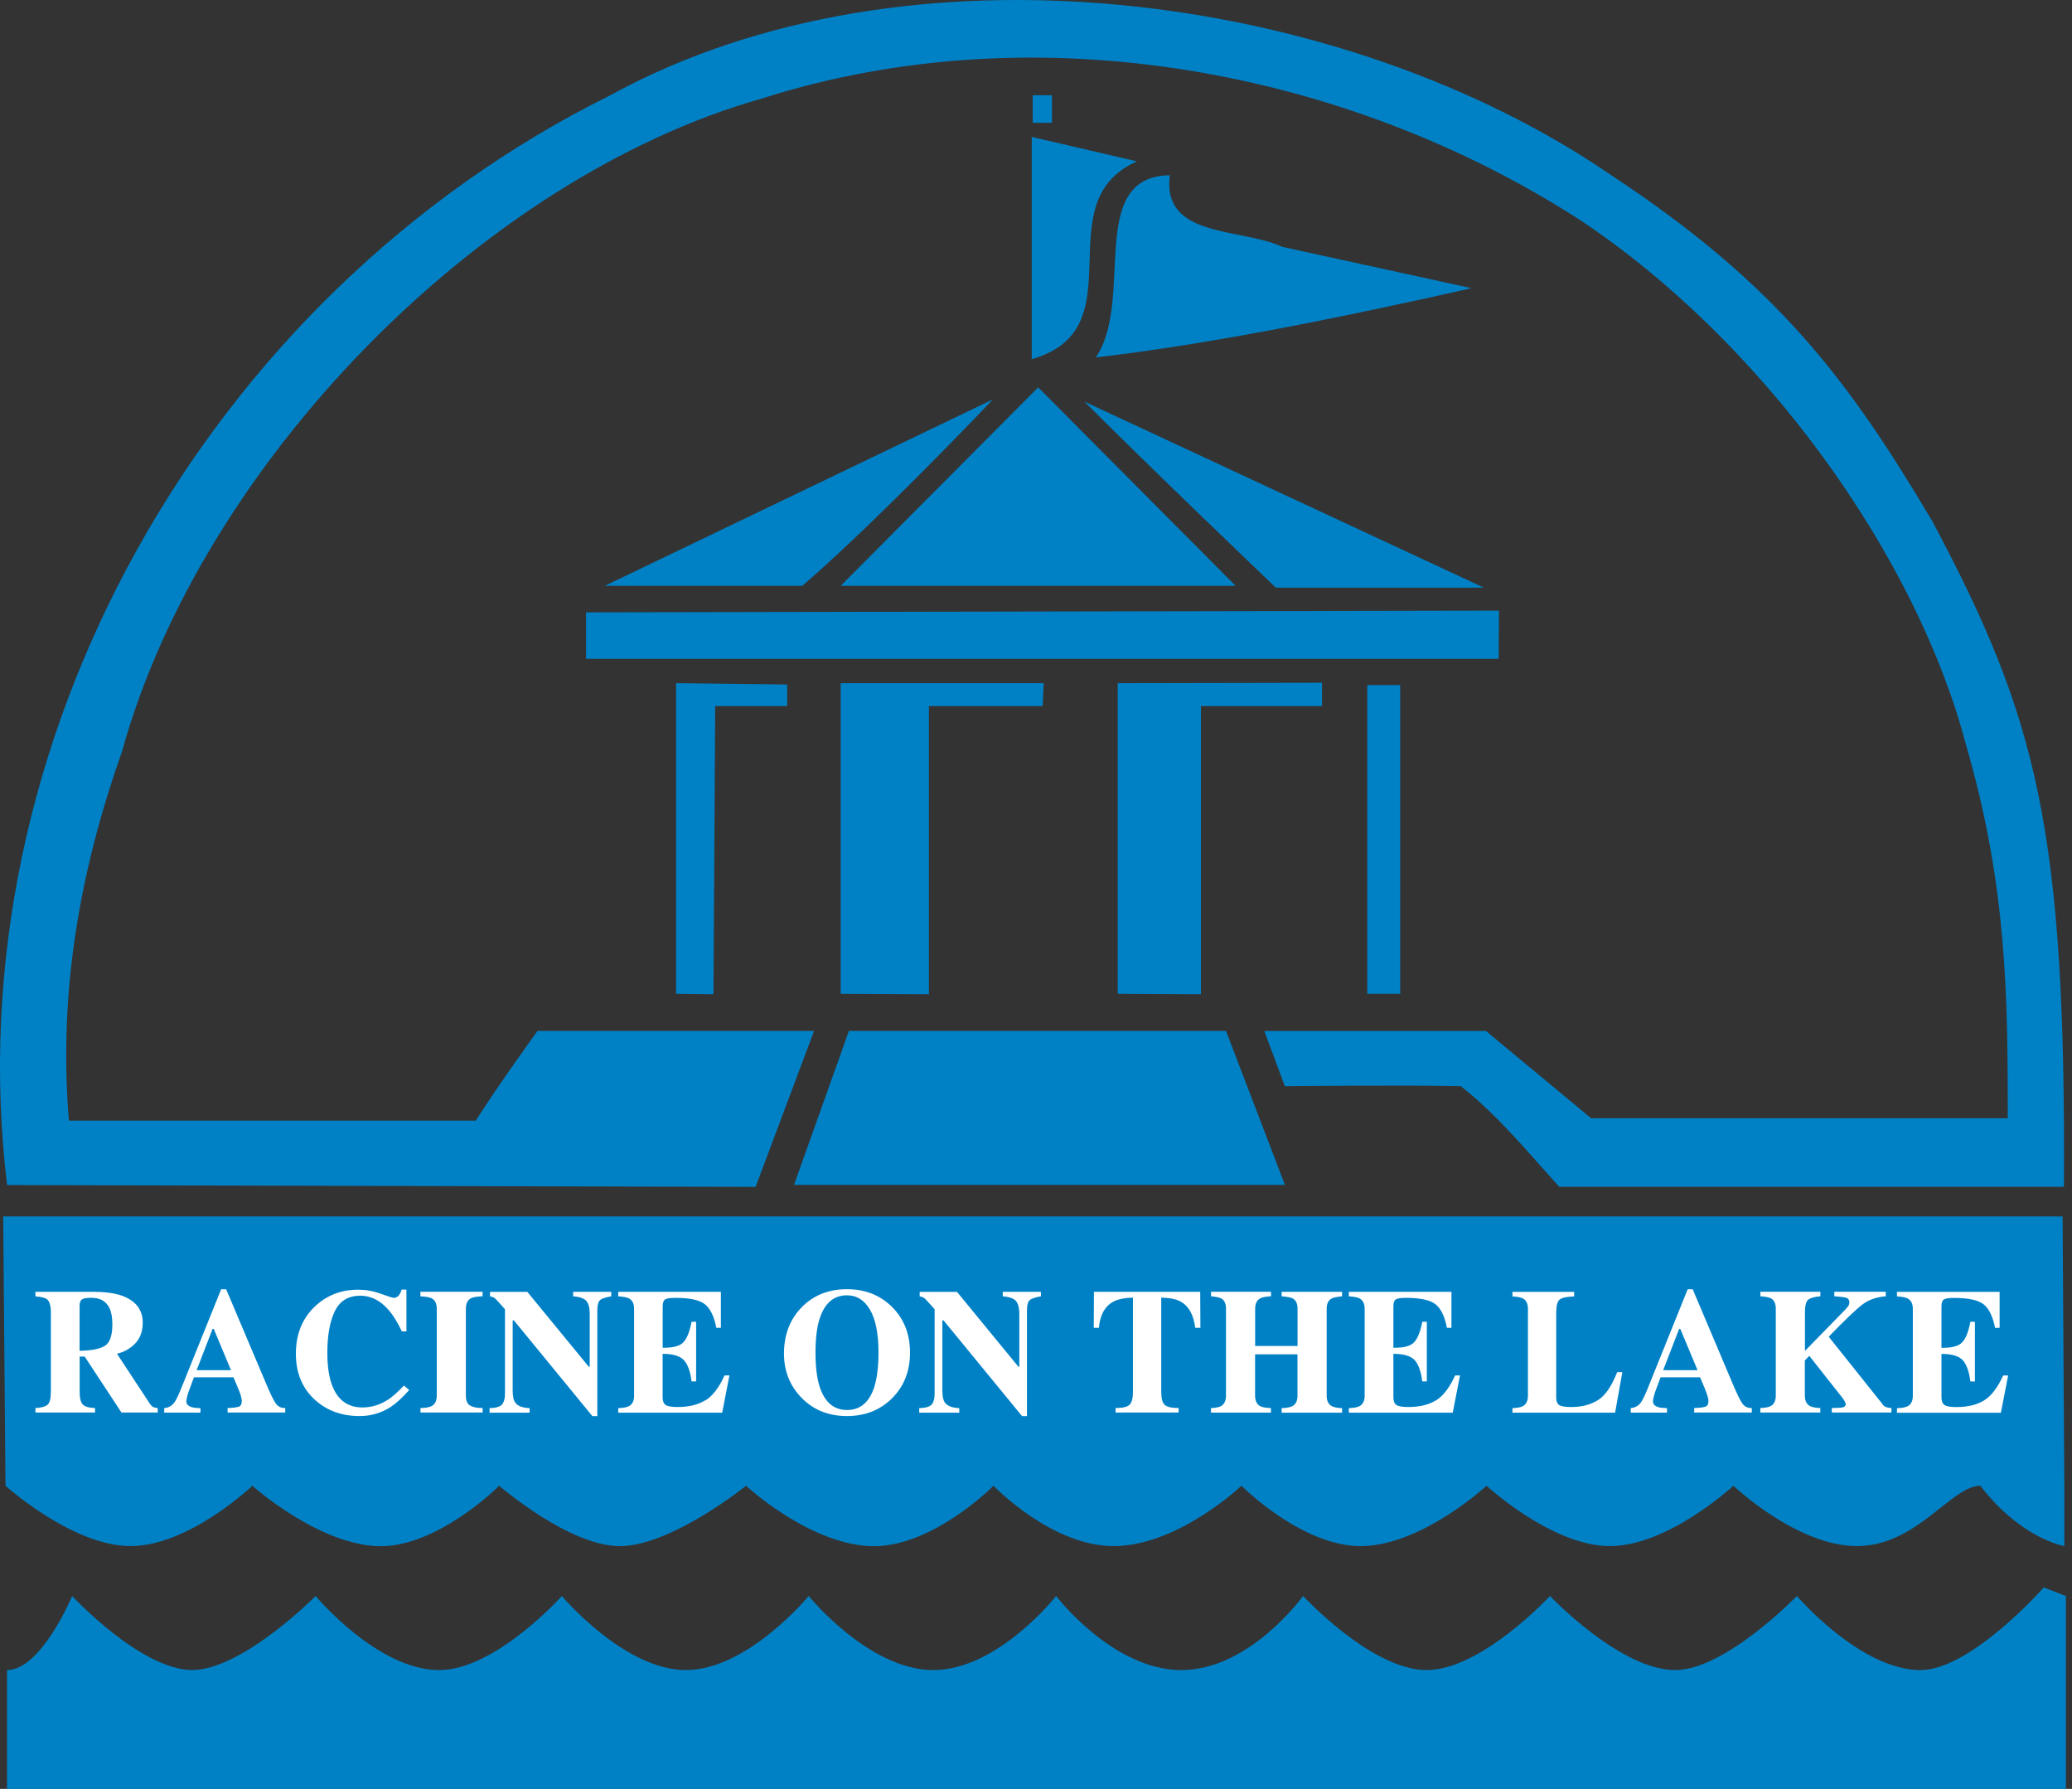
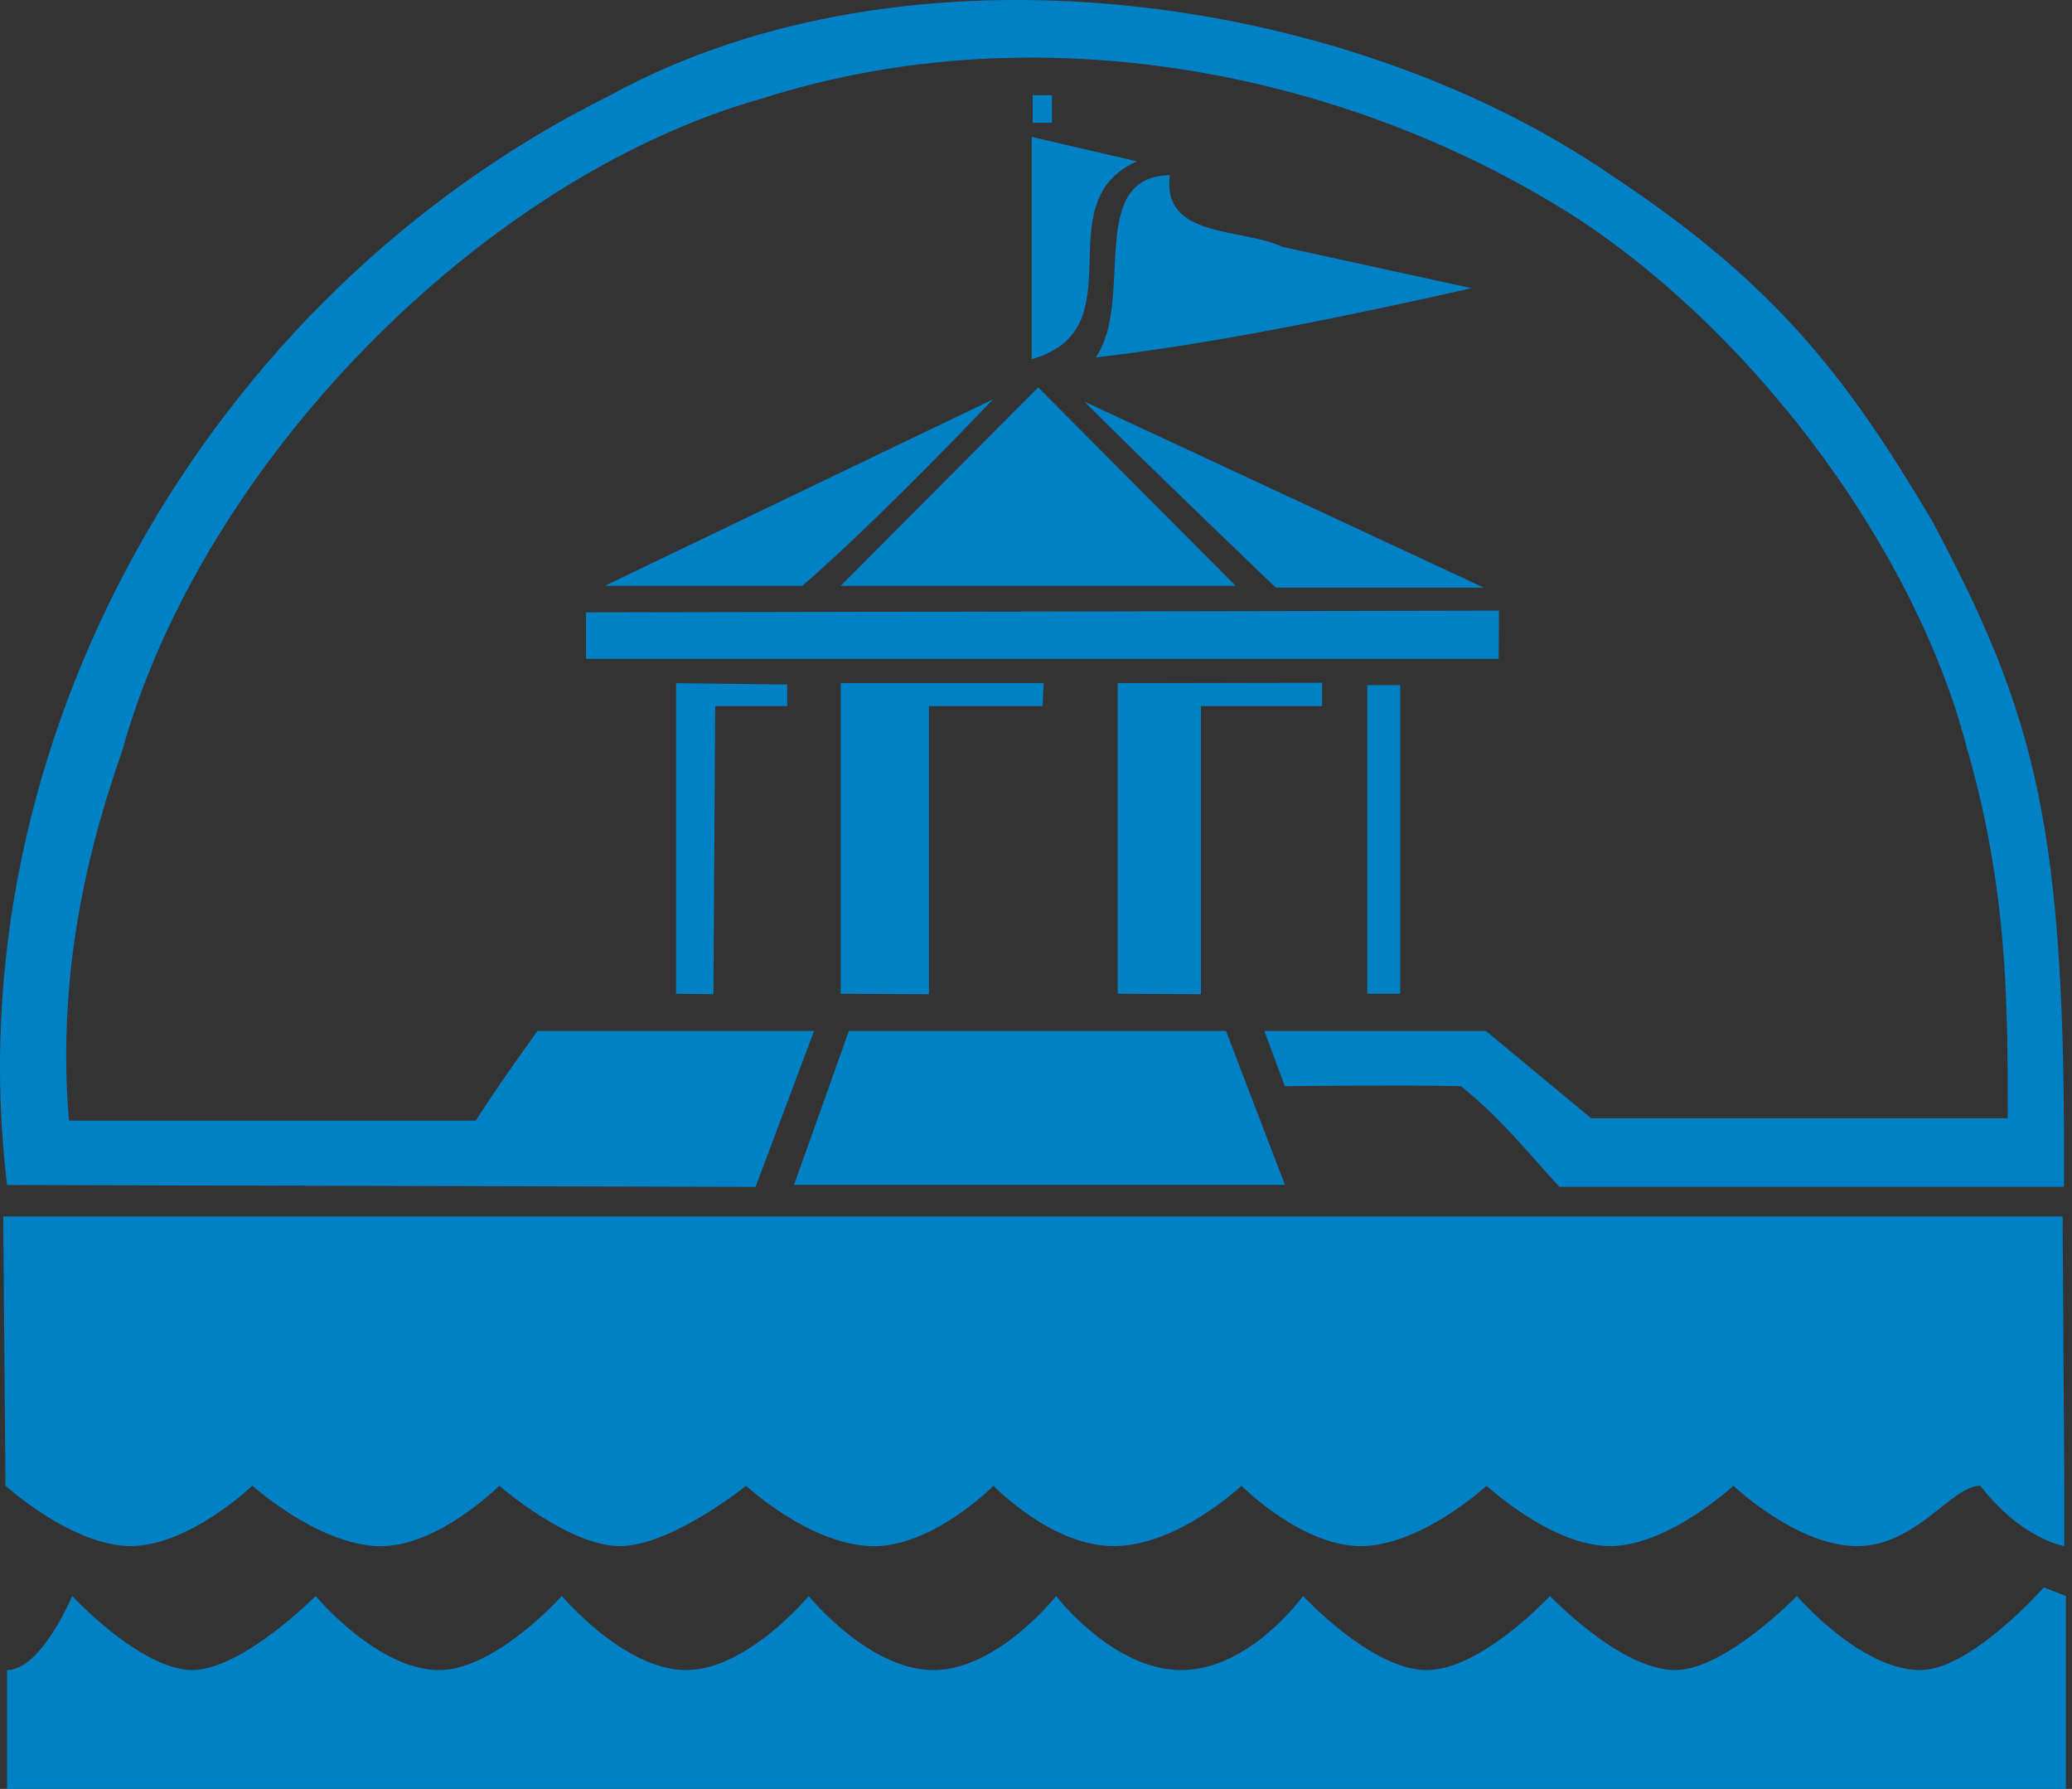
<svg xmlns="http://www.w3.org/2000/svg" width="95" height="82" viewBox="0 0 95 82" fill="none">
  <rect x="0" y="0" width="95" height="82" fill="#333333" stroke="none" />
  <path d="M56.653 26.854L47.6 17.758L38.545 26.854H56.653ZM50.239 16.383C55.774 15.752 62.439 14.345 67.469 13.21C64.576 12.579 61.683 11.945 58.79 11.315C56.904 10.43 53.258 10.935 53.635 8.031C49.766 8.095 52.046 13.779 50.239 16.386V16.383ZM58.495 26.936H68.032L49.72 18.409C52.654 21.357 58.495 26.936 58.495 26.936ZM47.349 4.364V5.628H48.231V4.364H47.349ZM34.647 54.395L37.324 47.257H24.643C24.643 47.257 22.888 49.677 21.814 51.365H3.16C2.66 45.363 3.708 39.784 5.597 34.436C9.243 21.296 21.989 8.177 34.942 4.513C47.644 0.47 61.896 3.269 72.458 10.095C80.842 15.673 87.863 25.465 90.143 34.153C92.029 40.628 92.055 45.733 92.055 51.26H72.954L68.132 47.26H57.967L58.91 49.788C58.91 49.788 64.5 49.727 66.979 49.788C68.739 51.178 70.105 52.883 71.492 54.401H94.63C94.724 37.945 93.372 32.859 88.593 23.888C84.722 17.364 81.467 13.043 73.88 8.034C61.554 -0.432 41.56 -3.086 27.977 4.37C9.363 13.592 -2.113 34.156 0.325 54.319L34.642 54.404L34.647 54.395ZM47.305 16.462C52.21 15.072 47.851 9.292 52.128 7.397L47.305 6.276V16.462ZM68.727 27.99L26.87 28.069V30.2H68.713L68.727 27.99ZM32.712 45.573L32.791 32.366H36.092V31.376L30.998 31.315V45.553L32.712 45.573ZM42.591 32.366H47.805L47.851 31.315H38.545V45.553L42.591 45.573V32.366ZM58.913 54.313L56.212 47.257H38.921L36.405 54.313H58.913ZM55.062 45.573V32.366H60.614V31.297L51.246 31.315V45.553L55.062 45.573ZM64.199 45.553V31.403H62.69V45.553H64.199ZM36.784 26.854C39.426 24.58 43.324 20.622 45.525 18.307L27.729 26.854H36.784ZM93.708 72.763C93.708 72.763 90.368 76.553 88.047 76.553C85.297 76.553 82.387 73.157 82.387 73.157C82.387 73.157 79.1 76.553 76.805 76.553C74.288 76.553 71.066 73.157 71.066 73.157C71.066 73.157 67.921 76.553 65.405 76.553C62.889 76.553 59.745 73.157 59.745 73.157C59.745 73.157 57.307 76.553 54.163 76.553C51.019 76.553 48.423 73.157 48.423 73.157C48.423 73.157 45.752 76.553 42.792 76.553C39.832 76.553 37.079 73.157 37.079 73.157C37.079 73.157 34.276 76.553 31.448 76.553C28.619 76.553 25.761 73.157 25.761 73.157C25.761 73.157 22.722 76.553 20.13 76.553C17.301 76.553 14.472 73.157 14.472 73.157C14.472 73.157 11.144 76.526 8.811 76.553C6.426 76.526 3.309 73.157 3.309 73.157C3.309 73.157 1.893 76.553 0.322 76.553V82H94.721V73.157L93.699 72.763H93.708ZM11.57 68.104C11.57 68.104 14.478 70.711 17.228 70.869C19.978 71.026 22.888 68.104 22.888 68.104C22.888 68.104 26.164 70.948 28.52 70.869C30.878 70.79 34.206 68.104 34.206 68.104C34.206 68.104 37.009 70.711 39.838 70.869C42.667 71.026 45.551 68.104 45.551 68.104C45.551 68.104 48.275 70.948 51.182 70.869C54.09 70.79 56.919 68.104 56.919 68.104C56.919 68.104 59.748 70.948 62.5 70.869C65.25 70.79 68.158 68.104 68.158 68.104C68.158 68.104 71.144 70.869 73.819 70.869C76.493 70.869 79.476 68.104 79.476 68.104C79.476 68.104 82.384 70.869 85.137 70.869C87.89 70.869 89.46 68.104 90.797 68.104C92.683 70.55 94.648 70.869 94.648 70.869V68.104L94.569 55.758H0.147L0.252 68.104C0.252 68.104 3.317 70.869 5.991 70.869C8.665 70.869 11.573 68.104 11.573 68.104H11.57Z" fill="#0081C6" />
-   <path d="M6.895 64.381L5.363 62.051C5.62 61.995 5.862 61.876 6.093 61.683C6.393 61.429 6.545 61.076 6.545 60.632C6.545 60.031 6.218 59.613 5.567 59.383C5.231 59.269 4.79 59.213 4.245 59.213H1.623V59.421C1.897 59.444 2.076 59.491 2.154 59.552C2.271 59.648 2.332 59.856 2.332 60.171V63.794C2.332 64.097 2.283 64.296 2.184 64.386C2.084 64.477 1.897 64.529 1.626 64.541V64.748H4.358V64.541C4.075 64.532 3.886 64.477 3.792 64.375C3.699 64.275 3.652 64.08 3.652 63.791V62.182H3.883L5.57 64.748H7.231V64.541C7.155 64.535 7.094 64.524 7.041 64.503C6.992 64.483 6.942 64.442 6.898 64.378L6.895 64.381ZM4.805 61.692C4.574 61.835 4.189 61.908 3.649 61.917V59.838C3.649 59.713 3.684 59.622 3.751 59.57C3.818 59.514 3.964 59.488 4.183 59.488C4.589 59.488 4.866 59.645 5.018 59.955C5.106 60.139 5.152 60.387 5.152 60.705C5.152 61.222 5.036 61.549 4.805 61.692ZM12.649 64.34C12.547 64.2 12.395 63.887 12.191 63.4L10.369 59.097H10.139L8.332 63.581C8.189 63.94 8.078 64.17 8.002 64.275C7.882 64.442 7.724 64.529 7.529 64.544V64.751H9.19V64.544C9.009 64.544 8.872 64.527 8.778 64.497C8.624 64.445 8.545 64.36 8.545 64.24C8.545 64.144 8.58 63.992 8.653 63.779C8.688 63.68 8.77 63.464 8.892 63.134H10.705L10.915 63.633C10.962 63.744 10.997 63.838 11.023 63.913C11.064 64.048 11.087 64.144 11.087 64.208C11.087 64.351 11.047 64.439 10.962 64.474C10.877 64.509 10.702 64.532 10.436 64.541V64.748H13.078V64.541C12.892 64.547 12.748 64.48 12.649 64.337V64.34ZM9.015 62.807L9.747 60.913H9.8L10.591 62.807H9.015ZM17.784 64.162C17.422 64.395 17.034 64.515 16.614 64.515C15.928 64.515 15.461 64.159 15.21 63.452C15.075 63.076 15.008 62.591 15.008 62.007C15.008 61.21 15.122 60.577 15.352 60.101C15.583 59.628 15.971 59.392 16.52 59.392C17.005 59.392 17.44 59.611 17.822 60.051C18.027 60.291 18.228 60.615 18.427 61.029H18.634V59.114H18.409C18.395 59.202 18.354 59.286 18.292 59.368C18.231 59.45 18.146 59.491 18.044 59.491C18.003 59.491 17.811 59.429 17.46 59.304C17.113 59.178 16.768 59.117 16.427 59.117C15.639 59.117 14.976 59.374 14.433 59.891C13.855 60.443 13.566 61.163 13.566 62.051C13.566 62.938 13.867 63.663 14.468 64.191C15.011 64.67 15.685 64.909 16.488 64.909C17.014 64.909 17.489 64.766 17.922 64.486C18.164 64.328 18.444 64.071 18.762 63.715L18.52 63.511C18.24 63.808 17.994 64.027 17.787 64.162H17.784ZM19.279 59.421C19.524 59.432 19.694 59.462 19.79 59.511C19.948 59.593 20.026 59.754 20.026 59.993V63.972C20.026 64.211 19.945 64.375 19.778 64.459C19.676 64.509 19.51 64.538 19.279 64.541V64.748H22.128V64.541C21.871 64.541 21.682 64.503 21.553 64.427C21.425 64.351 21.36 64.197 21.36 63.972V59.993C21.36 59.751 21.439 59.587 21.6 59.505C21.696 59.459 21.871 59.429 22.125 59.418V59.211H19.276V59.418L19.279 59.421ZM26.282 59.421C26.586 59.444 26.788 59.517 26.887 59.637C26.989 59.756 27.038 59.955 27.038 60.232V62.652H26.998L24.178 59.216H22.467V59.424C22.566 59.438 22.645 59.47 22.7 59.52C22.759 59.57 22.908 59.736 23.153 60.013V63.896C23.153 64.106 23.109 64.264 23.024 64.372C22.937 64.48 22.747 64.538 22.447 64.547V64.754H24.283V64.547C23.944 64.532 23.719 64.442 23.611 64.273C23.541 64.168 23.506 63.989 23.506 63.738V60.524H23.562L27.161 64.912H27.386V60.075C27.386 59.827 27.43 59.666 27.514 59.593C27.599 59.52 27.771 59.465 28.025 59.421V59.213H26.277V59.421H26.282ZM32.334 64.188C32.004 64.392 31.581 64.495 31.061 64.495C30.787 64.495 30.603 64.462 30.515 64.398C30.428 64.337 30.381 64.217 30.381 64.045V62.057C30.848 62.057 31.169 62.15 31.35 62.34C31.531 62.53 31.651 62.857 31.709 63.321H31.917V60.586H31.709C31.622 61.044 31.496 61.359 31.33 61.531C31.163 61.704 30.848 61.785 30.384 61.779V59.879C30.384 59.724 30.419 59.619 30.486 59.57C30.553 59.517 30.711 59.491 30.962 59.491C31.616 59.491 32.069 59.587 32.317 59.783C32.565 59.975 32.74 60.337 32.845 60.863H33.052V59.213H28.346V59.421C28.583 59.435 28.746 59.467 28.837 59.517C28.994 59.599 29.073 59.759 29.073 59.996V63.975C29.073 64.208 28.997 64.366 28.846 64.451C28.746 64.506 28.58 64.538 28.346 64.547V64.754H33.111L33.444 63.047H33.219C32.965 63.607 32.673 63.989 32.343 64.194L32.334 64.188ZM38.838 59.094C37.986 59.094 37.288 59.374 36.748 59.932C36.214 60.483 35.945 61.187 35.945 62.045C35.945 62.822 36.199 63.484 36.713 64.033C37.262 64.617 37.968 64.909 38.838 64.909C39.656 64.909 40.339 64.643 40.885 64.109C41.442 63.563 41.723 62.863 41.723 62.001C41.723 61.14 41.442 60.44 40.885 59.894C40.342 59.362 39.659 59.094 38.838 59.094ZM40.097 63.543C39.869 64.27 39.449 64.632 38.838 64.632C38.228 64.632 37.802 64.27 37.574 63.543C37.452 63.154 37.39 62.638 37.39 62.004C37.39 61.371 37.449 60.872 37.569 60.48C37.796 59.742 38.219 59.374 38.835 59.374C39.279 59.374 39.63 59.593 39.889 60.034C40.149 60.475 40.278 61.131 40.278 62.004C40.278 62.638 40.216 63.152 40.094 63.543H40.097ZM45.979 59.421C46.283 59.444 46.481 59.517 46.583 59.637C46.685 59.756 46.735 59.955 46.735 60.232V62.652H46.697L43.877 59.216H42.166V59.424C42.266 59.438 42.344 59.47 42.4 59.52C42.458 59.57 42.607 59.736 42.852 60.013V63.896C42.852 64.106 42.809 64.264 42.724 64.372C42.636 64.48 42.444 64.538 42.146 64.547V64.754H43.982V64.547C43.644 64.532 43.419 64.442 43.311 64.273C43.241 64.168 43.206 63.989 43.206 63.738V60.524H43.261L46.861 64.912H47.085V60.075C47.085 59.827 47.129 59.666 47.214 59.593C47.298 59.52 47.471 59.465 47.725 59.421V59.213H45.976V59.421H45.979ZM50.157 59.213L50.148 60.863H50.384C50.434 60.279 50.653 59.882 51.038 59.669C51.248 59.555 51.552 59.491 51.946 59.479V63.794C51.946 64.092 51.894 64.29 51.788 64.392C51.683 64.492 51.47 64.541 51.149 64.541V64.748H54.039V64.541C53.712 64.541 53.499 64.492 53.397 64.392C53.295 64.293 53.242 64.094 53.242 63.794V59.479C53.645 59.491 53.946 59.552 54.147 59.669C54.509 59.876 54.725 60.276 54.801 60.863H55.038L55.029 59.213H50.151H50.157ZM58.766 59.421C59.014 59.438 59.183 59.47 59.273 59.52C59.422 59.602 59.492 59.759 59.492 59.993V61.698H57.548V59.993C57.548 59.759 57.624 59.599 57.779 59.514C57.872 59.465 58.036 59.432 58.275 59.418V59.211H55.525V59.418C55.767 59.441 55.928 59.476 56.01 59.526C56.144 59.608 56.211 59.762 56.211 59.993V63.972C56.211 64.208 56.135 64.366 55.983 64.454C55.893 64.503 55.741 64.535 55.522 64.544V64.751H58.272V64.544C58.047 64.535 57.887 64.509 57.791 64.462C57.627 64.378 57.545 64.214 57.545 63.975V62.08H59.489V63.975C59.489 64.208 59.414 64.366 59.262 64.451C59.163 64.506 58.996 64.538 58.763 64.547V64.754H61.533V64.547C61.317 64.538 61.162 64.509 61.069 64.459C60.908 64.375 60.827 64.214 60.827 63.975V59.996C60.827 59.765 60.9 59.608 61.045 59.526C61.133 59.476 61.297 59.441 61.533 59.421V59.213H58.763V59.421H58.766ZM65.839 64.188C65.509 64.392 65.086 64.495 64.566 64.495C64.289 64.495 64.108 64.462 64.02 64.398C63.933 64.337 63.886 64.217 63.886 64.045V62.057C64.353 62.057 64.677 62.15 64.855 62.34C65.036 62.53 65.153 62.857 65.211 63.321H65.419V60.586H65.211C65.124 61.044 64.995 61.359 64.832 61.531C64.668 61.704 64.35 61.785 63.886 61.779V59.879C63.886 59.724 63.918 59.619 63.988 59.57C64.055 59.517 64.213 59.491 64.461 59.491C65.115 59.491 65.567 59.587 65.816 59.783C66.064 59.975 66.239 60.337 66.341 60.863H66.548V59.213H61.843V59.421C62.079 59.435 62.245 59.467 62.333 59.517C62.491 59.599 62.569 59.759 62.569 59.996V63.975C62.569 64.208 62.493 64.366 62.342 64.451C62.242 64.506 62.076 64.538 61.843 64.547V64.754H66.607L66.94 63.047H66.715C66.461 63.607 66.169 63.989 65.839 64.194V64.188ZM73.28 64.168C72.948 64.383 72.536 64.495 72.043 64.495C71.768 64.495 71.584 64.465 71.491 64.407C71.397 64.349 71.351 64.229 71.351 64.048V60.174C71.351 59.85 71.406 59.645 71.514 59.564C71.625 59.482 71.844 59.435 72.174 59.424V59.216H69.345V59.424C69.576 59.438 69.736 59.47 69.827 59.52C69.979 59.602 70.055 59.762 70.055 59.999V63.972C70.055 64.211 69.976 64.375 69.815 64.459C69.722 64.509 69.564 64.538 69.345 64.547V64.754H74.051L74.384 62.898H74.144C73.902 63.528 73.613 63.952 73.28 64.17V64.168ZM79.89 64.34C79.787 64.2 79.636 63.887 79.431 63.4L77.61 59.097H77.379L75.572 63.581C75.429 63.94 75.318 64.17 75.242 64.275C75.122 64.442 74.965 64.529 74.769 64.544V64.751H76.43V64.544C76.249 64.544 76.112 64.527 76.019 64.497C75.864 64.445 75.788 64.36 75.788 64.24C75.788 64.144 75.823 63.992 75.896 63.779C75.934 63.68 76.013 63.464 76.135 63.134H77.948L78.159 63.633C78.205 63.744 78.24 63.838 78.266 63.913C78.31 64.048 78.331 64.144 78.331 64.208C78.331 64.351 78.29 64.439 78.205 64.474C78.121 64.509 77.945 64.532 77.677 64.541V64.748H80.319V64.541C80.135 64.547 79.989 64.48 79.887 64.337L79.89 64.34ZM76.255 62.807L76.988 60.913H77.04L77.832 62.807H76.255ZM86.324 64.378L83.845 61.272C84.613 60.48 85.136 59.984 85.413 59.78C85.69 59.575 86.041 59.453 86.461 59.418V59.211H84.102V59.418C84.374 59.435 84.555 59.459 84.651 59.488C84.744 59.517 84.791 59.584 84.791 59.686C84.791 59.759 84.774 59.824 84.736 59.876C84.701 59.929 84.622 60.016 84.499 60.139L82.756 61.923V60.168C82.756 59.856 82.806 59.66 82.902 59.578C82.999 59.497 83.186 59.444 83.463 59.418V59.211H80.713V59.418C80.952 59.435 81.116 59.467 81.203 59.517C81.349 59.599 81.419 59.756 81.419 59.99V63.969C81.419 64.208 81.341 64.369 81.183 64.454C81.09 64.503 80.932 64.532 80.71 64.541V64.748H83.46V64.541C83.235 64.532 83.08 64.5 82.987 64.451C82.829 64.363 82.751 64.206 82.751 63.969V62.361L82.955 62.15L84.426 64.013C84.499 64.106 84.552 64.179 84.581 64.235C84.61 64.29 84.625 64.334 84.625 64.369C84.625 64.442 84.578 64.489 84.49 64.509C84.4 64.529 84.234 64.541 83.988 64.541V64.748H86.721V64.541C86.61 64.532 86.528 64.518 86.476 64.5C86.423 64.483 86.368 64.442 86.315 64.378H86.324ZM91.847 63.044C91.593 63.604 91.301 63.986 90.971 64.191C90.641 64.395 90.218 64.497 89.698 64.497C89.424 64.497 89.24 64.465 89.15 64.401C89.062 64.34 89.015 64.22 89.015 64.048V62.06C89.48 62.06 89.806 62.153 89.985 62.343C90.163 62.533 90.282 62.86 90.341 63.324H90.548V60.588H90.341C90.253 61.047 90.128 61.362 89.961 61.534C89.795 61.706 89.48 61.788 89.015 61.782V59.882C89.015 59.727 89.05 59.622 89.115 59.572C89.185 59.52 89.339 59.494 89.591 59.494C90.244 59.494 90.697 59.59 90.945 59.786C91.193 59.978 91.368 60.34 91.473 60.866H91.681V59.216H86.975V59.424C87.211 59.438 87.378 59.47 87.465 59.52C87.623 59.602 87.702 59.762 87.702 59.999V63.978C87.702 64.211 87.626 64.369 87.474 64.454C87.378 64.509 87.208 64.541 86.975 64.55V64.757H91.739L92.072 63.049H91.847V63.044Z" fill="white" />
</svg>